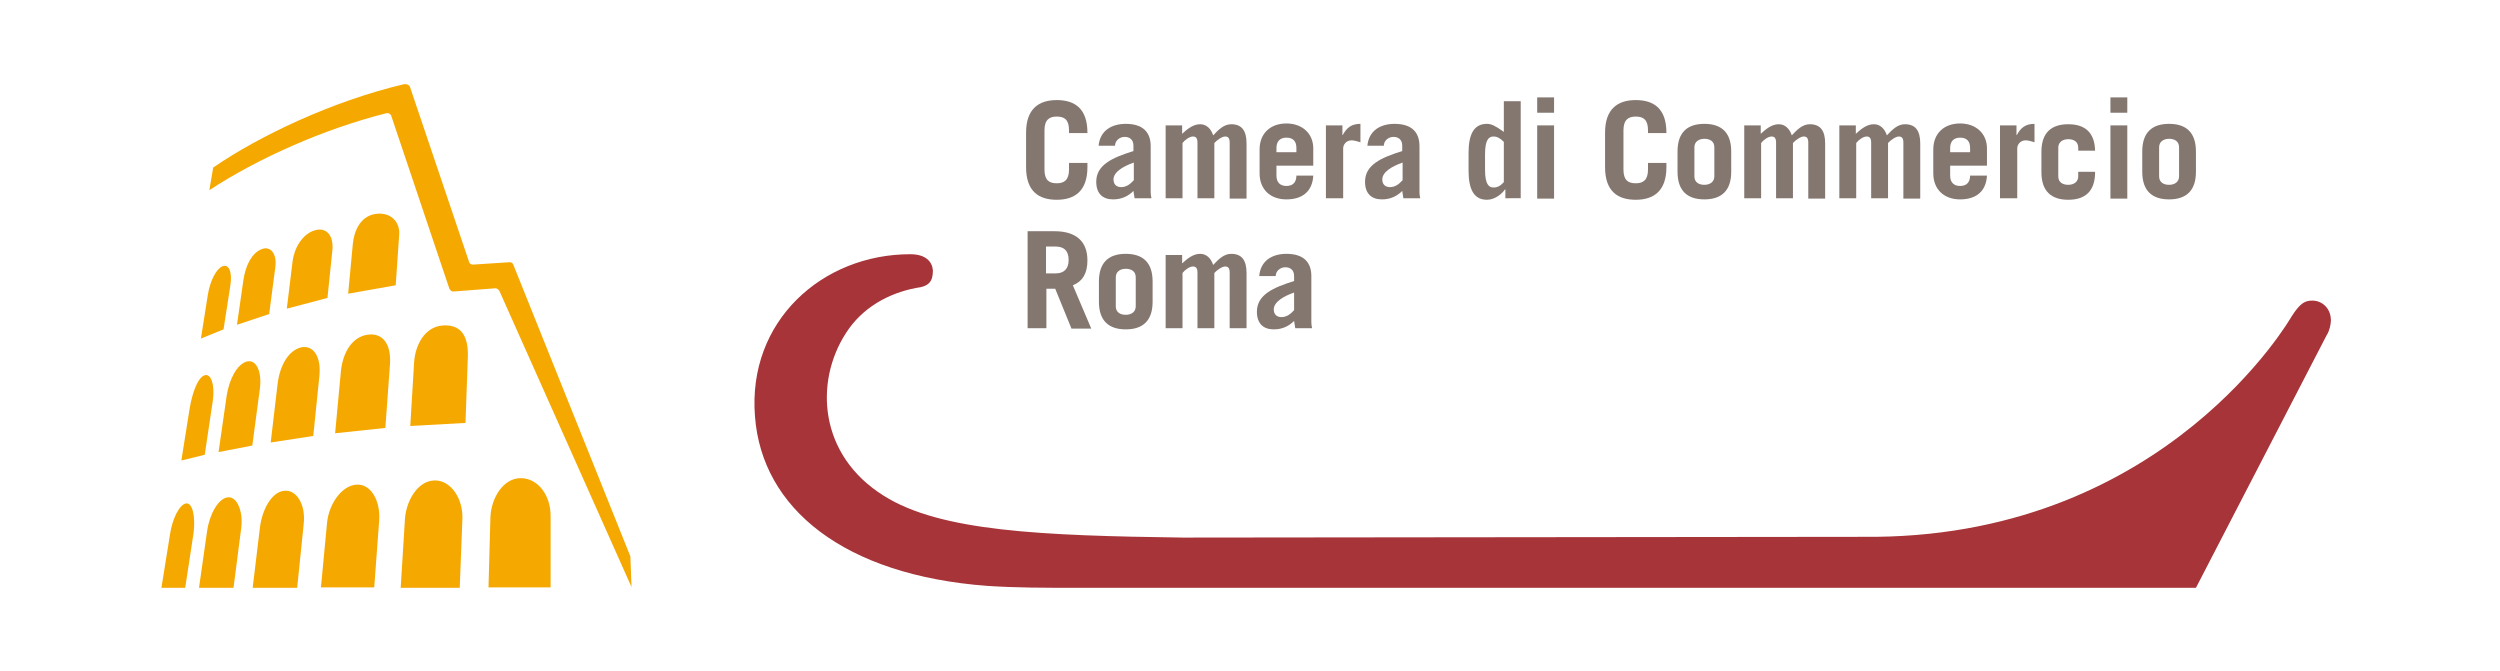
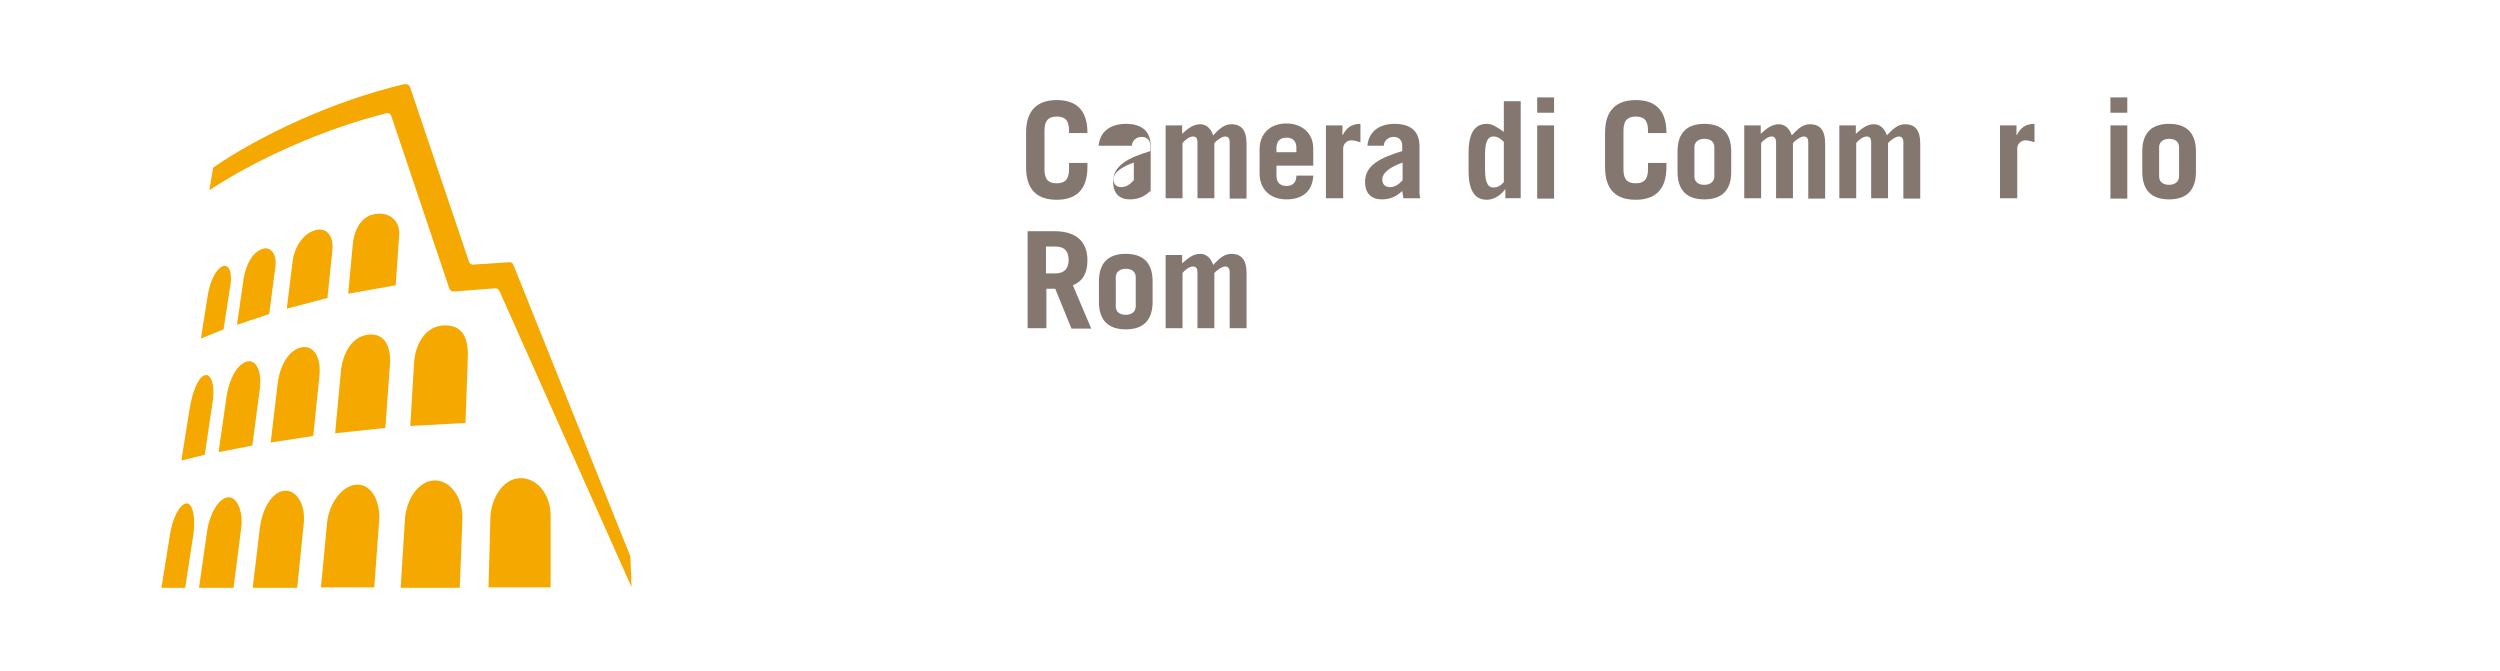
<svg xmlns="http://www.w3.org/2000/svg" version="1.1" id="layer" x="0px" y="0px" viewBox="0 0 652 175" style="enable-background:new 0 0 652 175;" xml:space="preserve">
  <style type="text/css">
	.st0{fill:#847770;}
	.st1{fill:#A73439;}
	.st2{fill:#F5A800;}
</style>
  <g>
    <g>
      <path class="st0" d="M272.4,44.2c0,2.8,1.2,3.6,3.2,3.6c1.9,0,3.2-0.8,3.2-3.6v-1.7h4.8v1.1c0,6.2-3.3,8.5-8,8.5    c-4.7,0-8-2.2-8-8.5v-9c0-6.2,3.3-8.5,8-8.5c4.7,0,8,2.2,8,8.5v0.1h-4.8v-0.7c0-2.8-1.2-3.6-3.2-3.6c-1.9,0-3.2,0.8-3.2,3.6V44.2z    " />
-       <path class="st0" d="M286.5,38.2c0.3-4.2,3.5-5.9,7.1-5.9c4.7,0,6.5,2.4,6.5,5.8v12.1c0,0.5,0.1,1.1,0.2,1.5h-4.4    c-0.1-0.5-0.2-1.1-0.3-1.9c-1.3,1.3-3,2.2-5.3,2.2c-2.7,0-4.4-1.5-4.4-4.6c0-4.4,4.2-6.3,9.7-8v-1.4c0-1.6-1-2.3-2.3-2.3    c-1.3,0-2.5,1-2.5,2.3H286.5z M295.7,42.4c-2.6,0.9-5.3,2.4-5.3,4.4c0,1.3,0.8,2,2,2c1.3,0,2.3-0.7,3.3-1.8V42.4z" />
+       <path class="st0" d="M286.5,38.2c0.3-4.2,3.5-5.9,7.1-5.9c4.7,0,6.5,2.4,6.5,5.8v12.1c0,0.5,0.1,1.1,0.2,1.5c-0.1-0.5-0.2-1.1-0.3-1.9c-1.3,1.3-3,2.2-5.3,2.2c-2.7,0-4.4-1.5-4.4-4.6c0-4.4,4.2-6.3,9.7-8v-1.4c0-1.6-1-2.3-2.3-2.3    c-1.3,0-2.5,1-2.5,2.3H286.5z M295.7,42.4c-2.6,0.9-5.3,2.4-5.3,4.4c0,1.3,0.8,2,2,2c1.3,0,2.3-0.7,3.3-1.8V42.4z" />
      <path class="st0" d="M304,32.7h4.3v2.2c1.4-1.3,2.9-2.5,4.7-2.5c1.6,0,2.8,1.1,3.4,2.9c1.4-1.5,2.8-2.9,4.7-2.9c2.7,0,4,1.6,4,5    v14.4h-4.4V37.2c0-1.3-0.5-1.6-1.2-1.6c-0.8,0-2.2,1-2.8,1.7v14.4h-4.4V37.2c0-1.3-0.5-1.6-1.2-1.6c-0.9,0-2.2,1-2.7,1.7v14.4H304    V32.7z" />
      <path class="st0" d="M332.9,43.3v2.5c0,1.9,1.1,2.7,2.6,2.7c1.9,0,2.6-1.2,2.6-2.7h4.4c-0.2,3.9-2.6,6.2-7,6.2c-4.2,0-7-2.6-7-6.8    v-6.2c0-4.2,2.8-6.8,7-6.8c4.1,0,7,2.6,7,6.5v4.5H332.9z M338.1,39.7v-1.1c0-1.7-0.8-2.7-2.6-2.7c-1.8,0-2.6,1.1-2.6,2.7v1.1    H338.1z" />
      <path class="st0" d="M345.8,51.7V32.7h4.3v2.5h0.1c1-1.9,2.3-2.9,4.6-2.9v4.8c-0.7-0.2-1.6-0.5-2.3-0.5c-1.4,0-2.2,1.1-2.2,2.1v13    H345.8z" />
      <path class="st0" d="M356.6,38.2c0.3-4.2,3.5-5.9,7.1-5.9c4.7,0,6.5,2.4,6.5,5.8v12.1c0,0.5,0.1,1.1,0.2,1.5H366    c-0.1-0.5-0.2-1.1-0.3-1.9c-1.3,1.3-3,2.2-5.3,2.2c-2.7,0-4.4-1.5-4.4-4.6c0-4.4,4.2-6.3,9.7-8v-1.4c0-1.6-1-2.3-2.3-2.3    c-1.3,0-2.5,1-2.5,2.3H356.6z M365.8,42.4c-2.6,0.9-5.3,2.4-5.3,4.4c0,1.3,0.8,2,2,2c1.3,0,2.3-0.7,3.3-1.8V42.4z" />
      <path class="st0" d="M392.6,51.7v-2.3h-0.1c-0.8,1.2-2.7,2.7-4.7,2.7c-3.4,0-4.8-2.7-4.8-7.6v-4.6c0-4.9,1.4-7.6,4.8-7.6    c1.2,0,2.3,0.6,4.4,2.1v-8h4.4v25.3H392.6z M392.2,37c-0.9-0.9-1.7-1.4-2.7-1.4c-1.2,0-2.2,0.8-2.2,4.6v4.1c0,3.8,1,4.6,2.2,4.6    c1,0,1.8-0.4,2.7-1.4V37z" />
      <path class="st0" d="M400.9,29.4v-4h4.4v4H400.9z M405.3,32.7v19.1h-4.4V32.7H405.3z" />
      <path class="st0" d="M423.4,44.2c0,2.8,1.2,3.6,3.2,3.6c1.9,0,3.2-0.8,3.2-3.6v-1.7h4.8v1.1c0,6.2-3.3,8.5-8,8.5    c-4.7,0-8-2.2-8-8.5v-9c0-6.2,3.3-8.5,8-8.5c4.7,0,8,2.2,8,8.5v0.1h-4.8v-0.7c0-2.8-1.2-3.6-3.2-3.6c-1.9,0-3.2,0.8-3.2,3.6V44.2z    " />
      <path class="st0" d="M437.5,39.5c0-5,2.6-7.2,7-7.2c4.4,0,7,2.2,7,7.2v5.3c0,5-2.6,7.2-7,7.2c-4.4,0-7-2.2-7-7.2V39.5z M441.9,46    c0,1.5,1.1,2.2,2.6,2.2c1.5,0,2.6-0.8,2.6-2.2v-7.6c0-1.5-1.1-2.2-2.6-2.2c-1.5,0-2.6,0.8-2.6,2.2V46z" />
      <path class="st0" d="M454.9,32.7h4.3v2.2c1.4-1.3,2.9-2.5,4.7-2.5c1.6,0,2.8,1.1,3.4,2.9c1.4-1.5,2.8-2.9,4.7-2.9c2.7,0,4,1.6,4,5    v14.4h-4.4V37.2c0-1.3-0.5-1.6-1.2-1.6c-0.8,0-2.2,1-2.8,1.7v14.4h-4.4V37.2c0-1.3-0.5-1.6-1.2-1.6c-0.9,0-2.2,1-2.7,1.7v14.4    h-4.4V32.7z" />
      <path class="st0" d="M479.7,32.7h4.3v2.2c1.4-1.3,2.9-2.5,4.7-2.5c1.6,0,2.8,1.1,3.4,2.9c1.4-1.5,2.8-2.9,4.7-2.9c2.7,0,4,1.6,4,5    v14.4h-4.4V37.2c0-1.3-0.5-1.6-1.2-1.6c-0.8,0-2.2,1-2.8,1.7v14.4h-4.4V37.2c0-1.3-0.5-1.6-1.2-1.6c-0.9,0-2.2,1-2.7,1.7v14.4    h-4.4V32.7z" />
-       <path class="st0" d="M508.6,43.3v2.5c0,1.9,1.1,2.7,2.6,2.7c1.9,0,2.6-1.2,2.6-2.7h4.4c-0.2,3.9-2.6,6.2-7,6.2c-4.2,0-7-2.6-7-6.8    v-6.2c0-4.2,2.8-6.8,7-6.8c4.1,0,7,2.6,7,6.5v4.5H508.6z M513.8,39.7v-1.1c0-1.7-0.8-2.7-2.6-2.7c-1.8,0-2.6,1.1-2.6,2.7v1.1    H513.8z" />
      <path class="st0" d="M521.6,51.7V32.7h4.3v2.5h0.1c1-1.9,2.3-2.9,4.6-2.9v4.8c-0.7-0.2-1.6-0.5-2.3-0.5c-1.4,0-2.2,1.1-2.2,2.1v13    H521.6z" />
-       <path class="st0" d="M542,39.3v-0.8c0-1.5-1.1-2.2-2.6-2.2c-1.5,0-2.6,0.8-2.6,2.2V46c0,1.5,1.1,2.2,2.6,2.2    c1.5,0,2.6-0.8,2.6-2.2v-1.2h4.4v0.1c0,5-2.6,7.2-7,7.2c-4.4,0-7-2.2-7-7.2v-5.3c0-5,2.6-7.2,7-7.2c4.3,0,6.9,2.1,7,6.9H542z" />
      <path class="st0" d="M550.4,29.4v-4h4.4v4H550.4z M554.8,32.7v19.1h-4.4V32.7H554.8z" />
      <path class="st0" d="M558.7,39.5c0-5,2.6-7.2,7-7.2c4.4,0,7,2.2,7,7.2v5.3c0,5-2.6,7.2-7,7.2c-4.4,0-7-2.2-7-7.2V39.5z M563.1,46    c0,1.5,1.1,2.2,2.6,2.2c1.5,0,2.6-0.8,2.6-2.2v-7.6c0-1.5-1.1-2.2-2.6-2.2c-1.5,0-2.6,0.8-2.6,2.2V46z" />
      <path class="st0" d="M279.4,85.6l-4.2-10.3h-2.3v10.3H268V60.3h7c5.8,0,8.6,2.8,8.6,7.6c0,3.2-1.1,5.4-3.8,6.5l4.8,11.3H279.4z     M272.8,71.3h2.5c2.1,0,3.4-1.1,3.4-3.5c0-2.5-1.3-3.5-3.4-3.5h-2.5V71.3z" />
      <path class="st0" d="M286.6,73.4c0-5,2.6-7.2,7-7.2s7,2.2,7,7.2v5.3c0,5-2.6,7.2-7,7.2s-7-2.2-7-7.2V73.4z M291,79.9    c0,1.5,1.1,2.2,2.6,2.2s2.6-0.8,2.6-2.2v-7.6c0-1.5-1.1-2.2-2.6-2.2s-2.6,0.8-2.6,2.2V79.9z" />
      <path class="st0" d="M304,66.5h4.3v2.2c1.4-1.3,2.9-2.5,4.7-2.5c1.6,0,2.8,1.1,3.4,2.9c1.4-1.5,2.8-2.9,4.7-2.9c2.7,0,4,1.6,4,5    v14.4h-4.4V71.1c0-1.3-0.5-1.6-1.2-1.6c-0.8,0-2.2,1-2.8,1.7v14.4h-4.4V71.1c0-1.3-0.5-1.6-1.2-1.6c-0.9,0-2.2,1-2.7,1.7v14.4H304    V66.5z" />
-       <path class="st0" d="M328.4,72.1c0.3-4.2,3.5-5.9,7.1-5.9c4.7,0,6.5,2.4,6.5,5.8v12.1c0,0.5,0.1,1.1,0.2,1.5h-4.4    c-0.1-0.5-0.2-1.1-0.3-1.9c-1.3,1.3-3,2.2-5.3,2.2c-2.7,0-4.4-1.5-4.4-4.6c0-4.4,4.2-6.3,9.7-8V72c0-1.6-1-2.3-2.3-2.3    c-1.3,0-2.5,1-2.5,2.3H328.4z M337.5,76.3c-2.6,0.9-5.3,2.4-5.3,4.4c0,1.3,0.8,2,2,2c1.3,0,2.3-0.7,3.3-1.8V76.3z" />
    </g>
    <g>
-       <path class="st1" d="M238.9,75.1c-7.3,1.4-14.1,5.2-18.3,11.8c-8.2,12.7-7.1,31.8,9.9,42.4c14.7,9.3,41.1,10.4,78,10.9l180.9-0.2    c76-0.9,108.2-57.4,108.2-57.4c2.4-3.8,3.7-4.2,5.5-4.2c2.4,0,4.8,1.9,4.8,5.2c0,0.9-0.4,2.8-1.1,3.8l-34.1,65.9H280.8    c-8.2,0-15.9,0-23.3-0.5l0,0c-37.4-2.8-58.8-20.2-60.6-44.2c-2-24.9,17.6-42.3,40.5-42.3c4,0,5.7,1.9,5.9,4.2    C243.3,73.3,242.4,74.7,238.9,75.1" />
-     </g>
+       </g>
    <path class="st2" d="M102,30.1l15.2,45.2c0,0,0.2,0.3,0.5,0.6c0.3,0.2,0.9,0.1,0.9,0.1l10.4-0.8c0,0,0.4-0.1,0.8,0.2   c0.4,0.3,0.5,0.6,0.5,0.6l34.4,77.1l-0.3-8l-30.5-76c0,0-0.1-0.3-0.3-0.5c-0.5-0.3-0.9-0.2-0.9-0.2l-9.2,0.6c0,0-0.4,0.1-0.8-0.2   c-0.4-0.2-0.4-0.6-0.4-0.6l-15.4-45.6c0,0-0.4-0.9-1.7-0.6c-18.6,4.4-37.7,13.5-49.6,21.7l-1,5.9c12.3-8.1,29.8-16,46.3-20.1   C101.6,29.4,102,30.1,102,30.1z M135.8,124.7c-4.5,0-7.7,5.1-7.9,10.2l-0.5,18.3h16.2v-18.4C143.7,129.2,140.3,124.7,135.8,124.7z    M113.2,125.3c-4.3,0.2-7.3,5.3-7.6,10.2l-1.1,17.8h15.4l0.7-18.2C120.7,129.8,117.4,125.1,113.2,125.3z M92.9,126.4   c-3.8,0.3-7.1,5-7.6,9.9l-1.6,16.9h13.9l1.3-17.6C99.2,130.5,96.7,126.1,92.9,126.4z M74.1,128c-3.2,0.3-5.7,4.8-6.3,9.5l-1.9,15.8   h11.6l1.7-16.6C79.8,131.6,77.3,127.6,74.1,128z M59.4,129.7c-2.5,0.3-4.8,4.5-5.4,8.9l-2.1,14.7h9l2-15.5   C63.5,133.4,61.8,129.4,59.4,129.7z M48.5,131.3c-1.7,0.3-3.6,4-4.2,8.3l-2.2,13.7h6.2l2.2-14.4C51,134.7,50.2,131,48.5,131.3z    M115.3,84.9c-4.4,0.4-7,4.9-7.3,9.6l-1,16.6l14.4-0.8l0.6-16.9C122.3,87.2,119.9,84.5,115.3,84.9z M95.8,87.3   c-3.9,0.6-6.4,4.5-6.9,9.6L87.4,113l13.1-1.4l1.2-16.5C102.1,89.7,99.8,86.7,95.8,87.3z M97.9,55.8c-3.9,0.6-5.6,4.4-5.9,8   l-1.2,12.8l12.4-2.2l0.9-13.1C104.4,57.9,101.9,55.2,97.9,55.8z M78.5,90.6c-3.2,0.8-5.5,4.6-6.1,9.5l-1.8,15.3l11.1-1.7L83.3,98   C83.8,93,81.7,89.9,78.5,90.6z M82,60.1c-3.2,1-5.3,4.7-5.7,8.1l-1.5,12.3l10.6-2.8l1.3-12.6C87,61.5,85.2,59.1,82,60.1z    M64.3,94.3c-2.5,0.8-4.5,4.5-5.2,9L57,117.9l8.8-1.7l2-15C68.3,96.8,66.8,93.6,64.3,94.3z M68.2,65c-2.5,1-4.1,4.1-4.7,7.9   l-1.7,11.8l8.4-2.8l1.6-12.2C72.3,66.3,70.6,64,68.2,65z M55.5,104.5c0.6-4.1-0.5-7.3-2.2-6.6c-1.7,0.6-3.1,4.4-3.8,8.4l-2.2,13.8   l6.1-1.5L55.5,104.5z M60.1,74.3c0.5-3.4-0.4-5.6-2.2-4.8c-1.6,0.8-3.1,3.8-3.7,7.4l-1.8,11.4l5.9-2.4L60.1,74.3z" />
  </g>
</svg>